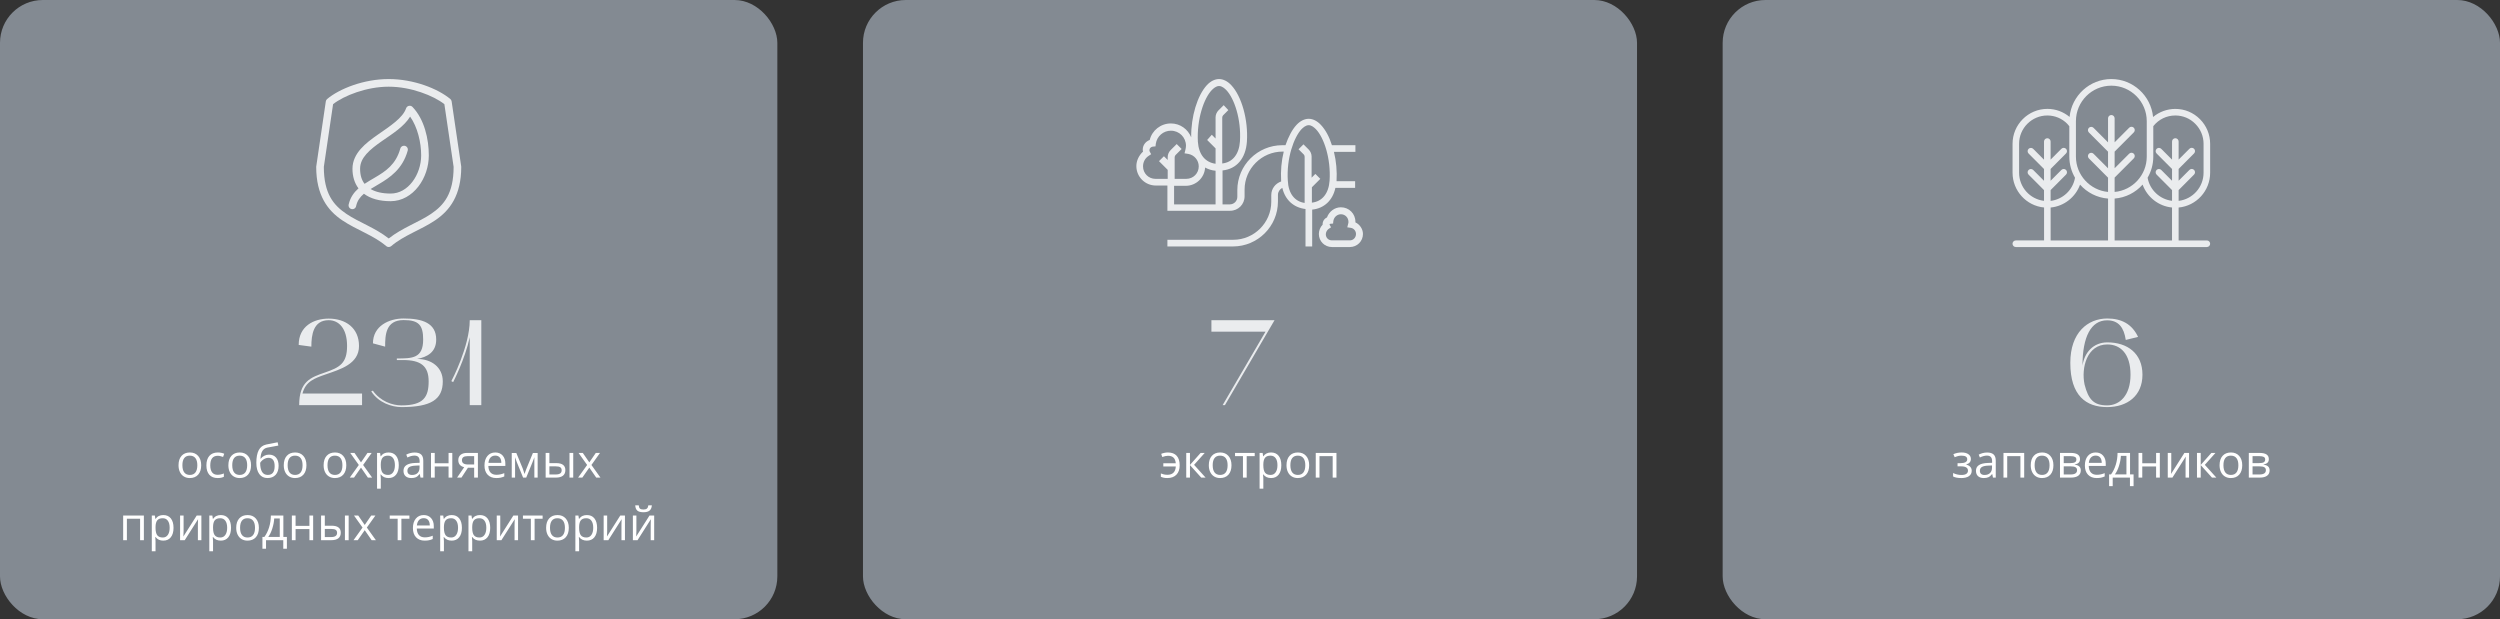
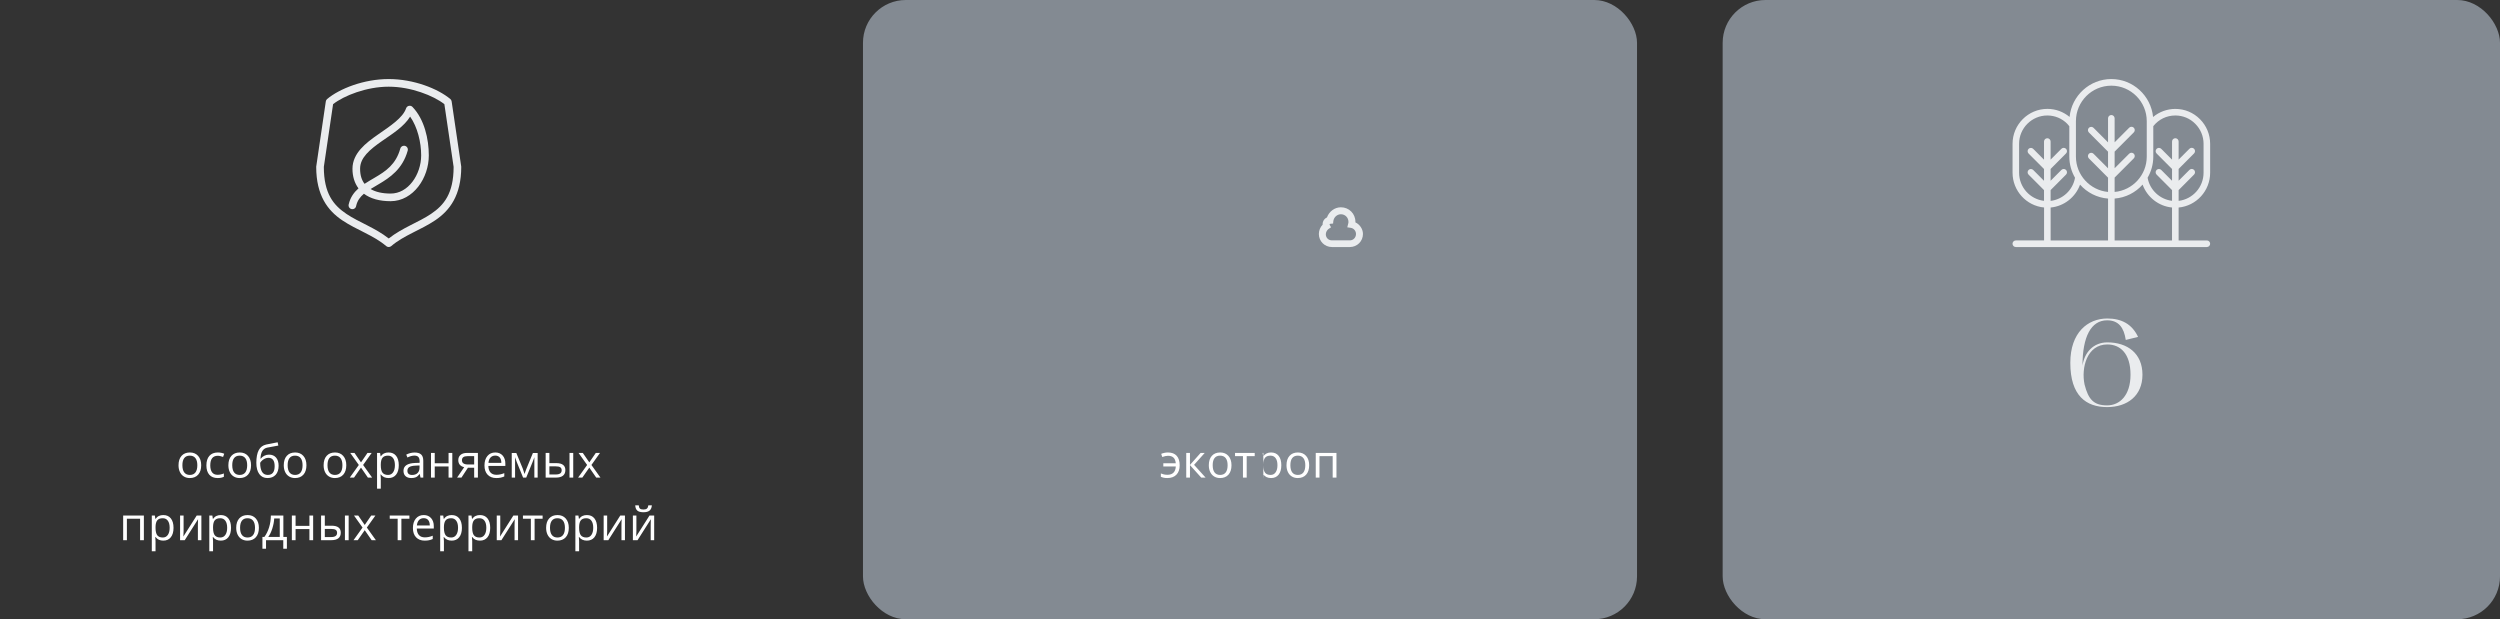
<svg xmlns="http://www.w3.org/2000/svg" width="759" height="188" viewBox="0 0 759 188" fill="none">
  <rect x="0" y="0" width="759" height="188" fill="#333333" stroke="none" />
  <rect x="523" width="236" height="188" rx="13" fill="#838A92" />
  <path d="M611.999 72.996C611.449 72.996 611 73.446 611 73.998C611 74.55 611.449 75 611.999 75H670.001C670.551 75 671 74.55 671 73.998C671 73.446 670.551 72.996 670.001 72.996H661.431V63.007C666.797 62.506 671 57.958 671 52.447V43.668C671 40.842 669.899 38.177 667.901 36.173C665.915 34.169 663.265 33.065 660.428 33.065C657.942 33.065 655.554 33.957 653.673 35.519C653.041 29.061 647.597 24 641.002 24C634.406 24 628.963 29.049 628.323 35.503C626.434 33.922 624.077 33.057 621.58 33.057C615.757 33.057 611.012 37.816 611.012 43.656V52.435C611.012 57.946 615.219 62.494 620.581 62.995V72.984L612 72.988L611.999 72.996ZM640.002 72.996H622.571V63.007C626.656 62.616 630.133 59.853 631.503 56.052C633.63 58.447 636.627 60.029 640.007 60.291L640.002 72.996ZM659.424 72.996H642.001V60.283C645.368 60.02 648.373 58.439 650.492 56.044C651.862 59.84 655.339 62.608 659.425 62.999L659.424 72.996ZM653.739 47.554V38.305C655.366 36.243 657.785 35.061 660.431 35.061C662.73 35.061 664.876 35.953 666.484 37.585C668.103 39.209 669.001 41.374 669.001 43.656V52.435C669.001 56.842 665.684 60.482 661.43 60.983V57.707L666.117 52.999C666.507 52.607 666.507 51.977 666.117 51.586C665.727 51.194 665.099 51.194 664.708 51.586L661.43 54.873V51.288L666.117 46.58C666.507 46.188 666.507 45.558 666.117 45.167C665.727 44.775 665.099 44.775 664.708 45.167L661.43 48.454V42.963C661.43 42.411 660.981 41.961 660.431 41.961C659.881 41.961 659.432 42.411 659.432 42.963V48.474L656.154 45.186C655.764 44.795 655.136 44.795 654.745 45.186C654.355 45.578 654.355 46.208 654.745 46.599L659.432 51.3V54.885L656.154 51.597C655.764 51.206 655.136 51.206 654.745 51.597C654.355 51.989 654.355 52.619 654.745 53.01L659.432 57.711V60.968C655.725 60.525 652.669 57.68 652.01 53.954C653.099 52.083 653.739 49.899 653.739 47.554ZM630.25 36.783C630.25 30.841 635.065 26.011 641.001 26.011C646.937 26.011 651.753 30.841 651.753 36.783V47.554C651.753 53.155 647.468 57.774 642 58.275V53.914L647.823 48.075C648.213 47.683 648.213 47.053 647.823 46.662C647.433 46.27 646.804 46.27 646.414 46.662L642 51.081V46.032L647.823 40.192C648.213 39.8 648.213 39.17 647.823 38.779C647.432 38.387 646.804 38.387 646.414 38.779L642 43.206V35.922C642 35.37 641.551 34.92 641.001 34.92C640.451 34.92 640.002 35.37 640.002 35.922V43.225L635.596 38.806C635.206 38.415 634.578 38.415 634.187 38.806C633.797 39.198 633.797 39.828 634.187 40.219L640.002 46.051V51.1L635.596 46.681C635.206 46.29 634.578 46.29 634.187 46.681C633.797 47.073 633.797 47.703 634.187 48.094L640.002 53.938V58.275C634.546 57.762 630.25 53.155 630.25 47.554L630.25 36.783ZM612.997 52.435V43.656C612.997 38.916 616.844 35.061 621.566 35.061C623.865 35.061 626.011 35.953 627.619 37.585C627.849 37.816 628.048 38.067 628.247 38.325V47.562C628.247 49.895 628.887 52.083 629.976 53.965C629.328 57.692 626.269 60.549 622.561 60.991V57.715L627.248 53.007C627.638 52.615 627.638 51.985 627.248 51.594C626.858 51.202 626.23 51.202 625.839 51.594L622.561 54.881V51.296L627.248 46.587C627.638 46.196 627.638 45.566 627.248 45.175C626.858 44.783 626.23 44.783 625.839 45.175L622.561 48.462V42.971C622.561 42.419 622.113 41.969 621.562 41.969C621.012 41.969 620.563 42.419 620.563 42.971V48.482L617.285 45.194C616.895 44.803 616.267 44.803 615.877 45.194C615.486 45.585 615.486 46.215 615.877 46.607L620.563 51.308V54.893L617.285 51.605C616.895 51.214 616.267 51.214 615.877 51.605C615.486 51.997 615.486 52.627 615.877 53.018L620.563 57.719V60.975C616.314 60.482 612.997 56.842 612.997 52.435Z" fill="#EAECEE" />
  <path d="M639.72 123.592C633.356 123.592 628.546 120.151 628.546 110.161C628.546 100.911 633.874 96.73 639.72 96.693C644.123 96.693 647.268 98.395 649.118 102.28L645.381 103.205C644.826 99.431 643.198 97.248 639.72 97.248C634.836 97.248 632.246 102.243 632.246 110.975C632.838 106.979 635.576 103.945 639.794 103.945C645.862 103.945 650.45 107.275 650.45 113.75C650.45 120.225 645.788 123.592 639.72 123.592ZM639.794 104.574C633.578 104.574 631.802 111.678 632.875 116.747C634.022 121.261 635.65 123.074 639.72 123.074C643.531 123.074 646.824 120.077 646.824 113.75C646.824 107.349 643.716 104.574 639.794 104.574Z" fill="#EAECEE" />
-   <path d="M595.124 140.618C596.541 140.618 597.25 140.226 597.25 139.442C597.25 138.704 596.676 138.335 595.527 138.335C595.176 138.335 594.857 138.367 594.57 138.431C594.283 138.494 593.907 138.622 593.442 138.813L593.039 137.891C593.814 137.544 594.659 137.371 595.575 137.371C596.437 137.371 597.116 137.549 597.612 137.904C598.109 138.255 598.357 138.736 598.357 139.347C598.357 140.185 597.89 140.734 596.956 140.994V141.049C597.53 141.217 597.95 141.459 598.214 141.773C598.478 142.083 598.61 142.473 598.61 142.942C598.61 143.635 598.33 144.175 597.77 144.562C597.214 144.945 596.443 145.137 595.459 145.137C594.379 145.137 593.545 144.975 592.957 144.651V143.612C593.791 144.004 594.634 144.2 595.486 144.2C596.143 144.2 596.637 144.089 596.97 143.865C597.307 143.637 597.476 143.312 597.476 142.888C597.476 142.017 596.767 141.582 595.35 141.582H594.311V140.618H595.124ZM605.07 145L604.845 143.934H604.79C604.416 144.403 604.043 144.722 603.669 144.891C603.3 145.055 602.837 145.137 602.281 145.137C601.538 145.137 600.955 144.945 600.531 144.562C600.112 144.18 599.902 143.635 599.902 142.929C599.902 141.416 601.112 140.623 603.532 140.55L604.804 140.509V140.044C604.804 139.456 604.676 139.023 604.421 138.745C604.17 138.463 603.767 138.321 603.211 138.321C602.587 138.321 601.88 138.513 601.092 138.896L600.743 138.027C601.112 137.827 601.516 137.67 601.953 137.556C602.395 137.442 602.837 137.385 603.279 137.385C604.173 137.385 604.833 137.583 605.262 137.979C605.695 138.376 605.911 139.012 605.911 139.887V145H605.07ZM602.507 144.2C603.213 144.2 603.767 144.007 604.168 143.619C604.574 143.232 604.776 142.689 604.776 141.992V141.315L603.642 141.363C602.739 141.395 602.088 141.536 601.687 141.787C601.29 142.033 601.092 142.418 601.092 142.942C601.092 143.353 601.215 143.665 601.461 143.879C601.712 144.093 602.06 144.2 602.507 144.2ZM609.391 145H608.256V137.508H614.545V145H613.396V138.492H609.391V145ZM623.418 141.247C623.418 142.468 623.11 143.423 622.495 144.111C621.88 144.795 621.03 145.137 619.945 145.137C619.275 145.137 618.681 144.979 618.161 144.665C617.642 144.351 617.241 143.899 616.958 143.312C616.675 142.724 616.534 142.035 616.534 141.247C616.534 140.026 616.84 139.076 617.45 138.396C618.061 137.713 618.909 137.371 619.993 137.371C621.041 137.371 621.873 137.72 622.488 138.417C623.108 139.114 623.418 140.058 623.418 141.247ZM617.71 141.247C617.71 142.204 617.901 142.933 618.284 143.435C618.667 143.936 619.23 144.187 619.973 144.187C620.715 144.187 621.278 143.938 621.661 143.441C622.049 142.94 622.242 142.209 622.242 141.247C622.242 140.295 622.049 139.572 621.661 139.08C621.278 138.583 620.711 138.335 619.959 138.335C619.216 138.335 618.656 138.579 618.277 139.066C617.899 139.554 617.71 140.281 617.71 141.247ZM631.491 139.388C631.491 139.875 631.35 140.247 631.067 140.502C630.789 140.753 630.397 140.921 629.892 141.008V141.069C630.53 141.156 630.994 141.343 631.286 141.63C631.582 141.917 631.73 142.313 631.73 142.819C631.73 143.517 631.473 144.054 630.958 144.433C630.448 144.811 629.7 145 628.716 145H625.414V137.508H628.702C630.562 137.508 631.491 138.134 631.491 139.388ZM630.596 142.744C630.596 142.339 630.441 142.045 630.131 141.862C629.826 141.675 629.317 141.582 628.606 141.582H626.549V144.05H628.634C629.942 144.05 630.596 143.615 630.596 142.744ZM630.384 139.497C630.384 139.132 630.243 138.875 629.96 138.725C629.682 138.57 629.258 138.492 628.688 138.492H626.549V140.604H628.47C629.172 140.604 629.666 140.518 629.953 140.345C630.24 140.172 630.384 139.889 630.384 139.497ZM636.55 145.137C635.442 145.137 634.567 144.799 633.925 144.125C633.287 143.451 632.968 142.514 632.968 141.315C632.968 140.108 633.264 139.148 633.856 138.438C634.453 137.727 635.253 137.371 636.256 137.371C637.195 137.371 637.938 137.681 638.484 138.301C639.031 138.916 639.305 139.729 639.305 140.741V141.459H634.144C634.166 142.339 634.387 143.006 634.807 143.462C635.23 143.918 635.825 144.146 636.591 144.146C637.397 144.146 638.195 143.977 638.983 143.64V144.651C638.582 144.825 638.202 144.948 637.842 145.021C637.486 145.098 637.056 145.137 636.55 145.137ZM636.242 138.321C635.641 138.321 635.16 138.517 634.8 138.909C634.444 139.301 634.235 139.843 634.171 140.536H638.088C638.088 139.821 637.928 139.274 637.609 138.896C637.29 138.513 636.835 138.321 636.242 138.321ZM647.754 147.591H646.653V145H641.417V147.591H640.323V144.022H640.911C641.522 143.193 642 142.22 642.347 141.104C642.693 139.987 642.873 138.788 642.887 137.508H646.681V144.022H647.754V147.591ZM645.587 144.022V138.403H643.905C643.846 139.415 643.65 140.44 643.317 141.479C642.989 142.514 642.579 143.362 642.087 144.022H645.587ZM650.393 137.508V140.646H654.59V137.508H655.725V145H654.59V141.623H650.393V145H649.258V137.508H650.393ZM659.197 137.508V142.259L659.149 143.503L659.129 143.893L663.183 137.508H664.598V145H663.538V140.42L663.559 139.518L663.593 138.629L659.546 145H658.131V137.508H659.197ZM671.372 137.508H672.616L669.383 141.124L672.883 145H671.557L668.139 141.206V145H667.004V137.508H668.139V141.151L671.372 137.508ZM680.744 141.247C680.744 142.468 680.437 143.423 679.821 144.111C679.206 144.795 678.356 145.137 677.271 145.137C676.602 145.137 676.007 144.979 675.487 144.665C674.968 144.351 674.567 143.899 674.284 143.312C674.002 142.724 673.86 142.035 673.86 141.247C673.86 140.026 674.166 139.076 674.776 138.396C675.387 137.713 676.235 137.371 677.319 137.371C678.368 137.371 679.199 137.72 679.814 138.417C680.434 139.114 680.744 140.058 680.744 141.247ZM675.036 141.247C675.036 142.204 675.228 142.933 675.61 143.435C675.993 143.936 676.556 144.187 677.299 144.187C678.042 144.187 678.604 143.938 678.987 143.441C679.375 142.94 679.568 142.209 679.568 141.247C679.568 140.295 679.375 139.572 678.987 139.08C678.604 138.583 678.037 138.335 677.285 138.335C676.542 138.335 675.982 138.579 675.604 139.066C675.225 139.554 675.036 140.281 675.036 141.247ZM688.817 139.388C688.817 139.875 688.676 140.247 688.394 140.502C688.116 140.753 687.724 140.921 687.218 141.008V141.069C687.856 141.156 688.321 141.343 688.612 141.63C688.909 141.917 689.057 142.313 689.057 142.819C689.057 143.517 688.799 144.054 688.284 144.433C687.774 144.811 687.026 145 686.042 145H682.74V137.508H686.028C687.888 137.508 688.817 138.134 688.817 139.388ZM687.922 142.744C687.922 142.339 687.767 142.045 687.457 141.862C687.152 141.675 686.644 141.582 685.933 141.582H683.875V144.05H685.96C687.268 144.05 687.922 143.615 687.922 142.744ZM687.71 139.497C687.71 139.132 687.569 138.875 687.286 138.725C687.008 138.57 686.584 138.492 686.015 138.492H683.875V140.604H685.796C686.498 140.604 686.992 140.518 687.279 140.345C687.566 140.172 687.71 139.889 687.71 139.497Z" fill="white" />
-   <rect width="236" height="188" rx="13" fill="#838A92" />
  <path d="M118.017 24C110.462 24 103.106 26.905 99.313 30.066C99.096 30.25 98.954 30.508 98.915 30.79L96.018 50.489C96.008 50.543 96.002 50.598 96 50.652C96 59.324 99.493 63.91 103.894 66.876C108.295 69.841 113.44 71.444 117.257 74.716C117.468 74.899 117.738 75 118.017 75C118.297 75 118.567 74.899 118.778 74.716C122.595 71.444 127.739 69.841 132.14 66.876C136.541 63.91 140.034 59.324 140.034 50.652C140.032 50.598 140.026 50.543 140.016 50.489L137.119 30.79C137.08 30.508 136.938 30.25 136.721 30.066C132.929 26.905 125.572 24 118.017 24ZM118.017 26.318C124.767 26.318 131.63 29.049 134.91 31.623L137.717 50.652V50.689C137.708 58.745 134.83 62.265 130.836 64.956C127.061 67.5 122.168 69.134 118.017 72.398C113.866 69.134 108.973 67.5 105.198 64.956C101.204 62.265 98.327 58.745 98.318 50.689C98.318 50.676 98.318 50.665 98.318 50.652L101.124 31.623C104.404 29.049 111.267 26.318 118.017 26.318ZM124.282 32.112C124.058 32.131 123.845 32.215 123.669 32.353C123.492 32.491 123.359 32.678 123.286 32.89C122.313 35.759 118.54 38.22 114.74 40.857C112.84 42.175 110.963 43.565 109.507 45.221C108.052 46.876 107.009 48.877 107.009 51.232C107.009 53.568 107.643 55.601 108.837 57.189C107.479 58.385 106.359 59.919 105.886 61.969C105.833 62.122 105.813 62.285 105.827 62.446C105.841 62.608 105.889 62.765 105.967 62.907C106.046 63.049 106.153 63.172 106.282 63.27C106.411 63.368 106.56 63.438 106.718 63.475C106.876 63.512 107.04 63.515 107.199 63.485C107.358 63.454 107.509 63.391 107.642 63.298C107.776 63.206 107.888 63.087 107.972 62.948C108.056 62.809 108.111 62.655 108.131 62.494C108.5 60.896 109.311 59.816 110.485 58.818C112.518 60.344 115.282 61.082 118.597 61.082C122.06 61.082 125.003 59.242 127.016 56.627C129.029 54.013 130.185 50.611 130.185 47.176C130.185 42.242 128.857 36.23 125.223 32.456C125.102 32.331 124.955 32.236 124.792 32.176C124.629 32.117 124.455 32.095 124.282 32.112ZM124.517 35.407C126.756 38.581 127.867 43.241 127.867 47.176C127.867 50.086 126.86 53.042 125.187 55.215C123.515 57.388 121.251 58.764 118.597 58.764C116.008 58.764 113.988 58.26 112.513 57.388C113.282 56.91 114.111 56.429 114.975 55.921C118.348 53.942 122.222 51.336 123.775 45.746C123.832 45.558 123.841 45.359 123.801 45.167C123.76 44.975 123.672 44.796 123.543 44.648C123.415 44.499 123.25 44.386 123.066 44.318C122.882 44.251 122.683 44.231 122.489 44.261C122.263 44.292 122.052 44.39 121.881 44.541C121.71 44.693 121.588 44.891 121.53 45.112C120.186 49.951 117.107 51.98 113.817 53.911C112.764 54.529 111.698 55.144 110.684 55.813C109.801 54.672 109.326 53.182 109.326 51.232C109.326 49.538 110.028 48.126 111.245 46.742C112.463 45.356 114.201 44.049 116.062 42.758C119.191 40.587 122.641 38.446 124.517 35.407Z" fill="#EAECEE" />
-   <path d="M90.681 104.722C90.681 99.024 95.269 96.73 99.783 96.73C104.926 96.73 108.996 99.542 108.996 105.055C108.996 110.568 103.187 112.159 98.858 113.676C95.454 114.86 92.79 115.785 91.828 119.485H109.921V123H90.829C90.829 115.822 94.27 114.601 98.673 113.084C103.076 111.567 105.37 110.346 105.37 105.055C105.37 99.616 102.817 97.211 99.783 97.211C95.084 97.211 94.529 101.725 94.529 105.24L90.681 104.722ZM112.709 118.819L113.19 118.597C115.484 121.816 119.073 123.074 121.885 123.074C128.545 123.074 130.136 120.595 130.136 115.785C130.136 111.123 127.768 109.31 122.366 109.31H120.479V108.829C125.104 108.829 128.471 108.829 128.471 103.094C128.471 98.691 127.139 97.174 122.551 97.174C117.075 97.174 116.927 101.725 116.927 105.24L113.227 104.241C113.227 98.95 118.111 96.693 122.551 96.693C128.212 96.693 132.43 98.062 132.43 103.094C132.43 106.979 129.618 108.422 126.621 108.977C130.987 108.977 134.428 111.493 134.428 115.785C134.428 121.298 130.839 123.592 121.885 123.592C118.999 123.592 114.929 122.297 112.709 118.819ZM137.581 116.007L137.026 115.711C137.1 115.6 142.613 105.129 142.613 97.211H146.128V123H142.613V102.391C141.133 109.199 137.618 115.896 137.581 116.007Z" fill="#EAECEE" />
  <path d="M61.084 141.247C61.084 142.468 60.776 143.423 60.161 144.111C59.546 144.795 58.696 145.137 57.611 145.137C56.941 145.137 56.347 144.979 55.827 144.665C55.308 144.351 54.907 143.899 54.624 143.312C54.342 142.724 54.2 142.035 54.2 141.247C54.2 140.026 54.505 139.076 55.116 138.396C55.727 137.713 56.575 137.371 57.659 137.371C58.707 137.371 59.539 137.72 60.154 138.417C60.774 139.114 61.084 140.058 61.084 141.247ZM55.376 141.247C55.376 142.204 55.567 142.933 55.95 143.435C56.333 143.936 56.896 144.187 57.639 144.187C58.382 144.187 58.944 143.938 59.327 143.441C59.715 142.94 59.908 142.209 59.908 141.247C59.908 140.295 59.715 139.572 59.327 139.08C58.944 138.583 58.377 138.335 57.625 138.335C56.882 138.335 56.322 138.579 55.943 139.066C55.565 139.554 55.376 140.281 55.376 141.247ZM66.074 145.137C64.99 145.137 64.149 144.804 63.552 144.139C62.959 143.469 62.663 142.523 62.663 141.302C62.663 140.049 62.964 139.08 63.565 138.396C64.171 137.713 65.033 137.371 66.149 137.371C66.509 137.371 66.87 137.41 67.23 137.487C67.59 137.565 67.872 137.656 68.077 137.761L67.728 138.725C67.478 138.624 67.204 138.542 66.908 138.479C66.612 138.41 66.35 138.376 66.122 138.376C64.6 138.376 63.839 139.347 63.839 141.288C63.839 142.209 64.023 142.915 64.393 143.407C64.766 143.899 65.318 144.146 66.047 144.146C66.671 144.146 67.311 144.011 67.968 143.742V144.747C67.466 145.007 66.835 145.137 66.074 145.137ZM76.219 141.247C76.219 142.468 75.911 143.423 75.296 144.111C74.681 144.795 73.831 145.137 72.746 145.137C72.076 145.137 71.481 144.979 70.962 144.665C70.442 144.351 70.041 143.899 69.759 143.312C69.476 142.724 69.335 142.035 69.335 141.247C69.335 140.026 69.64 139.076 70.251 138.396C70.862 137.713 71.709 137.371 72.794 137.371C73.842 137.371 74.674 137.72 75.289 138.417C75.909 139.114 76.219 140.058 76.219 141.247ZM70.511 141.247C70.511 142.204 70.702 142.933 71.085 143.435C71.468 143.936 72.031 144.187 72.773 144.187C73.516 144.187 74.079 143.938 74.462 143.441C74.849 142.94 75.043 142.209 75.043 141.247C75.043 140.295 74.849 139.572 74.462 139.08C74.079 138.583 73.512 138.335 72.76 138.335C72.017 138.335 71.456 138.579 71.078 139.066C70.7 139.554 70.511 140.281 70.511 141.247ZM77.825 140.509C77.825 138.868 78.067 137.59 78.55 136.674C79.033 135.753 79.799 135.179 80.847 134.951C82.15 134.673 83.299 134.448 84.292 134.274L84.504 135.272C82.922 135.537 81.792 135.746 81.113 135.901C80.453 136.052 79.956 136.407 79.623 136.968C79.295 137.528 79.115 138.292 79.083 139.258H79.165C79.448 138.875 79.812 138.574 80.259 138.355C80.705 138.137 81.172 138.027 81.66 138.027C82.581 138.027 83.299 138.326 83.814 138.923C84.329 139.52 84.586 140.347 84.586 141.404C84.586 142.576 84.287 143.492 83.69 144.152C83.093 144.809 82.262 145.137 81.195 145.137C80.143 145.137 79.318 144.733 78.721 143.927C78.124 143.12 77.825 141.981 77.825 140.509ZM81.298 144.187C82.688 144.187 83.383 143.3 83.383 141.527C83.383 139.837 82.752 138.991 81.489 138.991C81.143 138.991 80.808 139.064 80.484 139.21C80.165 139.351 79.871 139.54 79.603 139.777C79.338 140.014 79.133 140.258 78.987 140.509C78.987 141.707 79.176 142.621 79.555 143.25C79.933 143.874 80.514 144.187 81.298 144.187ZM93.035 141.247C93.035 142.468 92.728 143.423 92.112 144.111C91.497 144.795 90.647 145.137 89.562 145.137C88.893 145.137 88.298 144.979 87.778 144.665C87.259 144.351 86.858 143.899 86.575 143.312C86.293 142.724 86.151 142.035 86.151 141.247C86.151 140.026 86.457 139.076 87.067 138.396C87.678 137.713 88.526 137.371 89.61 137.371C90.659 137.371 91.49 137.72 92.106 138.417C92.725 139.114 93.035 140.058 93.035 141.247ZM87.327 141.247C87.327 142.204 87.519 142.933 87.901 143.435C88.284 143.936 88.847 144.187 89.59 144.187C90.333 144.187 90.895 143.938 91.278 143.441C91.666 142.94 91.859 142.209 91.859 141.247C91.859 140.295 91.666 139.572 91.278 139.08C90.895 138.583 90.328 138.335 89.576 138.335C88.833 138.335 88.273 138.579 87.894 139.066C87.516 139.554 87.327 140.281 87.327 141.247ZM105.135 141.247C105.135 142.468 104.827 143.423 104.212 144.111C103.597 144.795 102.747 145.137 101.662 145.137C100.992 145.137 100.397 144.979 99.878 144.665C99.358 144.351 98.957 143.899 98.675 143.312C98.392 142.724 98.251 142.035 98.251 141.247C98.251 140.026 98.556 139.076 99.167 138.396C99.778 137.713 100.625 137.371 101.71 137.371C102.758 137.371 103.59 137.72 104.205 138.417C104.825 139.114 105.135 140.058 105.135 141.247ZM99.427 141.247C99.427 142.204 99.618 142.933 100.001 143.435C100.384 143.936 100.947 144.187 101.689 144.187C102.432 144.187 102.995 143.938 103.378 143.441C103.765 142.94 103.959 142.209 103.959 141.247C103.959 140.295 103.765 139.572 103.378 139.08C102.995 138.583 102.428 138.335 101.676 138.335C100.933 138.335 100.372 138.579 99.994 139.066C99.616 139.554 99.427 140.281 99.427 141.247ZM108.936 141.165L106.331 137.508H107.623L109.599 140.379L111.567 137.508H112.846L110.241 141.165L112.982 145H111.697L109.599 141.965L107.479 145H106.194L108.936 141.165ZM117.959 145.137C117.471 145.137 117.025 145.048 116.619 144.87C116.218 144.688 115.881 144.41 115.607 144.036H115.525C115.58 144.474 115.607 144.888 115.607 145.28V148.363H114.473V137.508H115.396L115.553 138.533H115.607C115.899 138.123 116.239 137.827 116.626 137.645C117.013 137.462 117.458 137.371 117.959 137.371C118.952 137.371 119.718 137.711 120.256 138.39C120.798 139.069 121.069 140.021 121.069 141.247C121.069 142.478 120.794 143.435 120.242 144.118C119.695 144.797 118.934 145.137 117.959 145.137ZM117.795 138.335C117.029 138.335 116.476 138.547 116.134 138.971C115.792 139.395 115.617 140.069 115.607 140.994V141.247C115.607 142.3 115.783 143.054 116.134 143.51C116.485 143.961 117.048 144.187 117.822 144.187C118.469 144.187 118.975 143.924 119.34 143.4C119.709 142.876 119.894 142.154 119.894 141.233C119.894 140.299 119.709 139.584 119.34 139.087C118.975 138.586 118.46 138.335 117.795 138.335ZM127.666 145L127.44 143.934H127.386C127.012 144.403 126.638 144.722 126.265 144.891C125.896 145.055 125.433 145.137 124.877 145.137C124.134 145.137 123.551 144.945 123.127 144.562C122.708 144.18 122.498 143.635 122.498 142.929C122.498 141.416 123.708 140.623 126.128 140.55L127.399 140.509V140.044C127.399 139.456 127.272 139.023 127.017 138.745C126.766 138.463 126.363 138.321 125.807 138.321C125.182 138.321 124.476 138.513 123.688 138.896L123.339 138.027C123.708 137.827 124.111 137.67 124.549 137.556C124.991 137.442 125.433 137.385 125.875 137.385C126.768 137.385 127.429 137.583 127.857 137.979C128.29 138.376 128.507 139.012 128.507 139.887V145H127.666ZM125.103 144.2C125.809 144.2 126.363 144.007 126.764 143.619C127.169 143.232 127.372 142.689 127.372 141.992V141.315L126.237 141.363C125.335 141.395 124.683 141.536 124.282 141.787C123.886 142.033 123.688 142.418 123.688 142.942C123.688 143.353 123.811 143.665 124.057 143.879C124.307 144.093 124.656 144.2 125.103 144.2ZM131.986 137.508V140.646H136.184V137.508H137.318V145H136.184V141.623H131.986V145H130.852V137.508H131.986ZM140.101 145H138.774L140.928 141.835C140.349 141.707 139.905 141.461 139.595 141.097C139.289 140.728 139.137 140.265 139.137 139.709C139.137 139.025 139.367 138.488 139.827 138.096C140.287 137.704 140.93 137.508 141.755 137.508H145.091V145H143.956V142.006H142.062L140.101 145ZM140.244 139.723C140.244 140.589 140.873 141.021 142.131 141.021H143.956V138.492H141.898C140.796 138.492 140.244 138.902 140.244 139.723ZM150.669 145.137C149.562 145.137 148.687 144.799 148.044 144.125C147.406 143.451 147.087 142.514 147.087 141.315C147.087 140.108 147.383 139.148 147.976 138.438C148.573 137.727 149.372 137.371 150.375 137.371C151.314 137.371 152.057 137.681 152.604 138.301C153.15 138.916 153.424 139.729 153.424 140.741V141.459H148.263C148.285 142.339 148.507 143.006 148.926 143.462C149.35 143.918 149.944 144.146 150.71 144.146C151.517 144.146 152.314 143.977 153.103 143.64V144.651C152.701 144.825 152.321 144.948 151.961 145.021C151.605 145.098 151.175 145.137 150.669 145.137ZM150.361 138.321C149.76 138.321 149.279 138.517 148.919 138.909C148.563 139.301 148.354 139.843 148.29 140.536H152.207C152.207 139.821 152.048 139.274 151.729 138.896C151.41 138.513 150.954 138.321 150.361 138.321ZM159.255 143.906L159.467 143.271L159.761 142.464L161.791 137.521H163.233V145H162.229V138.813L162.092 139.21L161.695 140.256L159.761 145H158.811L156.876 140.242C156.634 139.632 156.468 139.155 156.377 138.813V145H155.365V137.521H156.753L158.715 142.272C158.911 142.774 159.091 143.318 159.255 143.906ZM166.795 140.604H168.839C169.791 140.604 170.495 140.782 170.951 141.138C171.411 141.489 171.642 142.015 171.642 142.717C171.642 143.469 171.398 144.038 170.91 144.426C170.427 144.809 169.714 145 168.771 145H165.66V137.508H166.795V140.604ZM174.034 145H172.899V137.508H174.034V145ZM166.795 141.582V144.05H168.716C169.919 144.05 170.521 143.628 170.521 142.785C170.521 142.366 170.382 142.061 170.104 141.869C169.826 141.678 169.352 141.582 168.682 141.582H166.795ZM178.252 141.165L175.647 137.508H176.939L178.915 140.379L180.884 137.508H182.162L179.558 141.165L182.299 145H181.014L178.915 141.965L176.796 145H175.511L178.252 141.165ZM38.525 164H37.391V156.508H43.68V164H42.531V157.492H38.525V164ZM49.572 164.137C49.085 164.137 48.638 164.048 48.232 163.87C47.831 163.688 47.494 163.41 47.221 163.036H47.139C47.193 163.474 47.221 163.888 47.221 164.28V167.363H46.086V156.508H47.009L47.166 157.533H47.221C47.512 157.123 47.852 156.827 48.239 156.645C48.627 156.462 49.071 156.371 49.572 156.371C50.566 156.371 51.331 156.711 51.869 157.39C52.411 158.069 52.683 159.021 52.683 160.247C52.683 161.478 52.407 162.435 51.855 163.118C51.309 163.797 50.547 164.137 49.572 164.137ZM49.408 157.335C48.643 157.335 48.089 157.547 47.747 157.971C47.405 158.395 47.23 159.069 47.221 159.994V160.247C47.221 161.3 47.396 162.054 47.747 162.51C48.098 162.961 48.661 163.187 49.435 163.187C50.083 163.187 50.589 162.924 50.953 162.4C51.322 161.876 51.507 161.154 51.507 160.233C51.507 159.299 51.322 158.584 50.953 158.087C50.589 157.586 50.074 157.335 49.408 157.335ZM55.738 156.508V161.259L55.69 162.503L55.67 162.893L59.724 156.508H61.139V164H60.079V159.42L60.1 158.518L60.134 157.629L56.087 164H54.672V156.508H55.738ZM67.031 164.137C66.544 164.137 66.097 164.048 65.691 163.87C65.29 163.688 64.953 163.41 64.68 163.036H64.598C64.652 163.474 64.68 163.888 64.68 164.28V167.363H63.545V156.508H64.468L64.625 157.533H64.68C64.971 157.123 65.311 156.827 65.698 156.645C66.086 156.462 66.53 156.371 67.031 156.371C68.025 156.371 68.79 156.711 69.328 157.39C69.87 158.069 70.142 159.021 70.142 160.247C70.142 161.478 69.866 162.435 69.314 163.118C68.768 163.797 68.007 164.137 67.031 164.137ZM66.867 157.335C66.102 157.335 65.548 157.547 65.206 157.971C64.864 158.395 64.689 159.069 64.68 159.994V160.247C64.68 161.3 64.855 162.054 65.206 162.51C65.557 162.961 66.12 163.187 66.894 163.187C67.542 163.187 68.047 162.924 68.412 162.4C68.781 161.876 68.966 161.154 68.966 160.233C68.966 159.299 68.781 158.584 68.412 158.087C68.047 157.586 67.533 157.335 66.867 157.335ZM78.598 160.247C78.598 161.468 78.29 162.423 77.675 163.111C77.06 163.795 76.21 164.137 75.125 164.137C74.455 164.137 73.86 163.979 73.341 163.665C72.821 163.351 72.42 162.899 72.138 162.312C71.855 161.724 71.714 161.035 71.714 160.247C71.714 159.026 72.019 158.076 72.63 157.396C73.241 156.713 74.088 156.371 75.173 156.371C76.221 156.371 77.053 156.72 77.668 157.417C78.288 158.114 78.598 159.058 78.598 160.247ZM72.89 160.247C72.89 161.204 73.081 161.933 73.464 162.435C73.847 162.936 74.409 163.187 75.152 163.187C75.895 163.187 76.458 162.938 76.841 162.441C77.228 161.94 77.422 161.209 77.422 160.247C77.422 159.295 77.228 158.572 76.841 158.08C76.458 157.583 75.891 157.335 75.139 157.335C74.396 157.335 73.835 157.579 73.457 158.066C73.079 158.554 72.89 159.281 72.89 160.247ZM87.102 166.591H86.001V164H80.765V166.591H79.671V163.022H80.259C80.87 162.193 81.348 161.22 81.694 160.104C82.041 158.987 82.221 157.788 82.234 156.508H86.028V163.022H87.102V166.591ZM84.935 163.022V157.403H83.253C83.194 158.415 82.998 159.44 82.665 160.479C82.337 161.514 81.927 162.362 81.435 163.022H84.935ZM89.74 156.508V159.646H93.938V156.508H95.072V164H93.938V160.623H89.74V164H88.606V156.508H89.74ZM98.613 159.604H100.657C101.61 159.604 102.314 159.782 102.77 160.138C103.23 160.489 103.46 161.015 103.46 161.717C103.46 162.469 103.216 163.038 102.729 163.426C102.245 163.809 101.532 164 100.589 164H97.478V156.508H98.613V159.604ZM105.853 164H104.718V156.508H105.853V164ZM98.613 160.582V163.05H100.534C101.737 163.05 102.339 162.628 102.339 161.785C102.339 161.366 102.2 161.061 101.922 160.869C101.644 160.678 101.17 160.582 100.5 160.582H98.613ZM110.07 160.165L107.466 156.508H108.758L110.733 159.379L112.702 156.508H113.98L111.376 160.165L114.117 164H112.832L110.733 160.965L108.614 164H107.329L110.07 160.165ZM124.296 157.479H121.862V164H120.728V157.479H118.321V156.508H124.296V157.479ZM128.944 164.137C127.837 164.137 126.962 163.799 126.319 163.125C125.681 162.451 125.362 161.514 125.362 160.315C125.362 159.108 125.659 158.148 126.251 157.438C126.848 156.727 127.648 156.371 128.65 156.371C129.589 156.371 130.332 156.681 130.879 157.301C131.426 157.916 131.699 158.729 131.699 159.741V160.459H126.538C126.561 161.339 126.782 162.006 127.201 162.462C127.625 162.918 128.22 163.146 128.985 163.146C129.792 163.146 130.59 162.977 131.378 162.64V163.651C130.977 163.825 130.596 163.948 130.236 164.021C129.881 164.098 129.45 164.137 128.944 164.137ZM128.637 157.321C128.035 157.321 127.554 157.517 127.194 157.909C126.839 158.301 126.629 158.843 126.565 159.536H130.482C130.482 158.821 130.323 158.274 130.004 157.896C129.685 157.513 129.229 157.321 128.637 157.321ZM137.127 164.137C136.639 164.137 136.193 164.048 135.787 163.87C135.386 163.688 135.049 163.41 134.775 163.036H134.693C134.748 163.474 134.775 163.888 134.775 164.28V167.363H133.641V156.508H134.563L134.721 157.533H134.775C135.067 157.123 135.407 156.827 135.794 156.645C136.181 156.462 136.626 156.371 137.127 156.371C138.12 156.371 138.886 156.711 139.424 157.39C139.966 158.069 140.237 159.021 140.237 160.247C140.237 161.478 139.962 162.435 139.41 163.118C138.863 163.797 138.102 164.137 137.127 164.137ZM136.963 157.335C136.197 157.335 135.644 157.547 135.302 157.971C134.96 158.395 134.785 159.069 134.775 159.994V160.247C134.775 161.3 134.951 162.054 135.302 162.51C135.653 162.961 136.215 163.187 136.99 163.187C137.637 163.187 138.143 162.924 138.508 162.4C138.877 161.876 139.062 161.154 139.062 160.233C139.062 159.299 138.877 158.584 138.508 158.087C138.143 157.586 137.628 157.335 136.963 157.335ZM145.713 164.137C145.225 164.137 144.779 164.048 144.373 163.87C143.972 163.688 143.635 163.41 143.361 163.036H143.279C143.334 163.474 143.361 163.888 143.361 164.28V167.363H142.227V156.508H143.149L143.307 157.533H143.361C143.653 157.123 143.993 156.827 144.38 156.645C144.767 156.462 145.212 156.371 145.713 156.371C146.706 156.371 147.472 156.711 148.01 157.39C148.552 158.069 148.823 159.021 148.823 160.247C148.823 161.478 148.548 162.435 147.996 163.118C147.449 163.797 146.688 164.137 145.713 164.137ZM145.549 157.335C144.783 157.335 144.229 157.547 143.888 157.971C143.546 158.395 143.37 159.069 143.361 159.994V160.247C143.361 161.3 143.537 162.054 143.888 162.51C144.239 162.961 144.801 163.187 145.576 163.187C146.223 163.187 146.729 162.924 147.094 162.4C147.463 161.876 147.647 161.154 147.647 160.233C147.647 159.299 147.463 158.584 147.094 158.087C146.729 157.586 146.214 157.335 145.549 157.335ZM151.879 156.508V161.259L151.831 162.503L151.811 162.893L155.864 156.508H157.279V164H156.22V159.42L156.24 158.518L156.274 157.629L152.228 164H150.812V156.508H151.879ZM164.737 157.479H162.304V164H161.169V157.479H158.763V156.508H164.737V157.479ZM172.688 160.247C172.688 161.468 172.38 162.423 171.765 163.111C171.149 163.795 170.299 164.137 169.215 164.137C168.545 164.137 167.95 163.979 167.431 163.665C166.911 163.351 166.51 162.899 166.228 162.312C165.945 161.724 165.804 161.035 165.804 160.247C165.804 159.026 166.109 158.076 166.72 157.396C167.33 156.713 168.178 156.371 169.263 156.371C170.311 156.371 171.143 156.72 171.758 157.417C172.378 158.114 172.688 159.058 172.688 160.247ZM166.979 160.247C166.979 161.204 167.171 161.933 167.554 162.435C167.937 162.936 168.499 163.187 169.242 163.187C169.985 163.187 170.548 162.938 170.931 162.441C171.318 161.94 171.512 161.209 171.512 160.247C171.512 159.295 171.318 158.572 170.931 158.08C170.548 157.583 169.98 157.335 169.229 157.335C168.486 157.335 167.925 157.579 167.547 158.066C167.169 158.554 166.979 159.281 166.979 160.247ZM178.17 164.137C177.682 164.137 177.236 164.048 176.83 163.87C176.429 163.688 176.092 163.41 175.818 163.036H175.736C175.791 163.474 175.818 163.888 175.818 164.28V167.363H174.684V156.508H175.606L175.764 157.533H175.818C176.11 157.123 176.45 156.827 176.837 156.645C177.224 156.462 177.669 156.371 178.17 156.371C179.163 156.371 179.929 156.711 180.467 157.39C181.009 158.069 181.28 159.021 181.28 160.247C181.28 161.478 181.005 162.435 180.453 163.118C179.906 163.797 179.145 164.137 178.17 164.137ZM178.006 157.335C177.24 157.335 176.687 157.547 176.345 157.971C176.003 158.395 175.827 159.069 175.818 159.994V160.247C175.818 161.3 175.994 162.054 176.345 162.51C176.696 162.961 177.258 163.187 178.033 163.187C178.68 163.187 179.186 162.924 179.551 162.4C179.92 161.876 180.104 161.154 180.104 160.233C180.104 159.299 179.92 158.584 179.551 158.087C179.186 157.586 178.671 157.335 178.006 157.335ZM184.336 156.508V161.259L184.288 162.503L184.268 162.893L188.321 156.508H189.736V164H188.677V159.42L188.697 158.518L188.731 157.629L184.685 164H183.27V156.508H184.336ZM193.209 156.508V161.259L193.161 162.503L193.141 162.893L197.194 156.508H198.609V164H197.55V159.42L197.57 158.518L197.604 157.629L193.558 164H192.143V156.508H193.209ZM195.349 155.517C194.506 155.517 193.89 155.355 193.503 155.031C193.116 154.703 192.899 154.165 192.854 153.418H193.92C193.961 153.892 194.084 154.222 194.289 154.409C194.499 154.596 194.861 154.689 195.376 154.689C195.845 154.689 196.192 154.589 196.415 154.389C196.643 154.188 196.782 153.865 196.832 153.418H197.905C197.851 154.138 197.62 154.669 197.215 155.011C196.809 155.348 196.187 155.517 195.349 155.517Z" fill="white" />
  <rect x="262" width="235" height="188" rx="13" fill="#838A92" />
-   <path d="M386.951 97.211L371.892 123H371.189L384.213 100.689H367.785V97.211H386.951Z" fill="#EAECEE" />
-   <path d="M354.385 145.137C353.624 145.137 352.974 145.007 352.437 144.747V143.742C352.71 143.847 353.006 143.94 353.325 144.022C353.644 144.104 354.011 144.146 354.426 144.146C355.219 144.146 355.829 143.934 356.258 143.51C356.691 143.086 356.93 142.452 356.976 141.609H353.182V140.646H356.962C356.889 139.862 356.659 139.287 356.271 138.923C355.889 138.558 355.33 138.376 354.597 138.376C354.127 138.376 353.549 138.499 352.86 138.745L352.539 137.788C352.79 137.67 353.102 137.572 353.476 137.494C353.849 137.412 354.218 137.371 354.583 137.371C355.75 137.371 356.636 137.706 357.242 138.376C357.848 139.041 358.151 140.003 358.151 141.261C358.151 142.487 357.821 143.439 357.16 144.118C356.504 144.797 355.579 145.137 354.385 145.137ZM364.509 137.508H365.753L362.52 141.124L366.02 145H364.693L361.275 141.206V145H360.141V137.508H361.275V141.151L364.509 137.508ZM373.881 141.247C373.881 142.468 373.573 143.423 372.958 144.111C372.343 144.795 371.493 145.137 370.408 145.137C369.738 145.137 369.144 144.979 368.624 144.665C368.104 144.351 367.703 143.899 367.421 143.312C367.138 142.724 366.997 142.035 366.997 141.247C366.997 140.026 367.302 139.076 367.913 138.396C368.524 137.713 369.371 137.371 370.456 137.371C371.504 137.371 372.336 137.72 372.951 138.417C373.571 139.114 373.881 140.058 373.881 141.247ZM368.173 141.247C368.173 142.204 368.364 142.933 368.747 143.435C369.13 143.936 369.693 144.187 370.436 144.187C371.178 144.187 371.741 143.938 372.124 143.441C372.511 142.94 372.705 142.209 372.705 141.247C372.705 140.295 372.511 139.572 372.124 139.08C371.741 138.583 371.174 138.335 370.422 138.335C369.679 138.335 369.118 138.579 368.74 139.066C368.362 139.554 368.173 140.281 368.173 141.247ZM380.929 138.479H378.495V145H377.36V138.479H374.954V137.508H380.929V138.479ZM385.898 145.137C385.411 145.137 384.964 145.048 384.559 144.87C384.158 144.688 383.82 144.41 383.547 144.036H383.465C383.52 144.474 383.547 144.888 383.547 145.28V148.363H382.412V137.508H383.335L383.492 138.533H383.547C383.839 138.123 384.178 137.827 384.565 137.645C384.953 137.462 385.397 137.371 385.898 137.371C386.892 137.371 387.658 137.711 388.195 138.39C388.738 139.069 389.009 140.021 389.009 141.247C389.009 142.478 388.733 143.435 388.182 144.118C387.635 144.797 386.874 145.137 385.898 145.137ZM385.734 138.335C384.969 138.335 384.415 138.547 384.073 138.971C383.731 139.395 383.556 140.069 383.547 140.994V141.247C383.547 142.3 383.722 143.054 384.073 143.51C384.424 143.961 384.987 144.187 385.762 144.187C386.409 144.187 386.915 143.924 387.279 143.4C387.648 142.876 387.833 142.154 387.833 141.233C387.833 140.299 387.648 139.584 387.279 139.087C386.915 138.586 386.4 138.335 385.734 138.335ZM397.465 141.247C397.465 142.468 397.157 143.423 396.542 144.111C395.927 144.795 395.077 145.137 393.992 145.137C393.322 145.137 392.728 144.979 392.208 144.665C391.688 144.351 391.287 143.899 391.005 143.312C390.722 142.724 390.581 142.035 390.581 141.247C390.581 140.026 390.886 139.076 391.497 138.396C392.108 137.713 392.955 137.371 394.04 137.371C395.088 137.371 395.92 137.72 396.535 138.417C397.155 139.114 397.465 140.058 397.465 141.247ZM391.757 141.247C391.757 142.204 391.948 142.933 392.331 143.435C392.714 143.936 393.277 144.187 394.02 144.187C394.762 144.187 395.325 143.938 395.708 143.441C396.095 142.94 396.289 142.209 396.289 141.247C396.289 140.295 396.095 139.572 395.708 139.08C395.325 138.583 394.758 138.335 394.006 138.335C393.263 138.335 392.702 138.579 392.324 139.066C391.946 139.554 391.757 140.281 391.757 141.247ZM400.596 145H399.461V137.508H405.75V145H404.602V138.492H400.596V145Z" fill="white" />
+   <path d="M354.385 145.137C353.624 145.137 352.974 145.007 352.437 144.747V143.742C352.71 143.847 353.006 143.94 353.325 144.022C353.644 144.104 354.011 144.146 354.426 144.146C355.219 144.146 355.829 143.934 356.258 143.51C356.691 143.086 356.93 142.452 356.976 141.609H353.182V140.646H356.962C356.889 139.862 356.659 139.287 356.271 138.923C355.889 138.558 355.33 138.376 354.597 138.376C354.127 138.376 353.549 138.499 352.86 138.745L352.539 137.788C352.79 137.67 353.102 137.572 353.476 137.494C353.849 137.412 354.218 137.371 354.583 137.371C355.75 137.371 356.636 137.706 357.242 138.376C357.848 139.041 358.151 140.003 358.151 141.261C358.151 142.487 357.821 143.439 357.16 144.118C356.504 144.797 355.579 145.137 354.385 145.137ZM364.509 137.508H365.753L362.52 141.124L366.02 145H364.693L361.275 141.206V145H360.141V137.508H361.275V141.151L364.509 137.508ZM373.881 141.247C373.881 142.468 373.573 143.423 372.958 144.111C372.343 144.795 371.493 145.137 370.408 145.137C369.738 145.137 369.144 144.979 368.624 144.665C368.104 144.351 367.703 143.899 367.421 143.312C367.138 142.724 366.997 142.035 366.997 141.247C366.997 140.026 367.302 139.076 367.913 138.396C368.524 137.713 369.371 137.371 370.456 137.371C371.504 137.371 372.336 137.72 372.951 138.417C373.571 139.114 373.881 140.058 373.881 141.247ZM368.173 141.247C368.173 142.204 368.364 142.933 368.747 143.435C369.13 143.936 369.693 144.187 370.436 144.187C371.178 144.187 371.741 143.938 372.124 143.441C372.511 142.94 372.705 142.209 372.705 141.247C372.705 140.295 372.511 139.572 372.124 139.08C371.741 138.583 371.174 138.335 370.422 138.335C369.679 138.335 369.118 138.579 368.74 139.066C368.362 139.554 368.173 140.281 368.173 141.247ZM380.929 138.479H378.495V145H377.36V138.479H374.954V137.508H380.929V138.479ZM385.898 145.137C385.411 145.137 384.964 145.048 384.559 144.87C384.158 144.688 383.82 144.41 383.547 144.036H383.465C383.52 144.474 383.547 144.888 383.547 145.28V148.363V137.508H383.335L383.492 138.533H383.547C383.839 138.123 384.178 137.827 384.565 137.645C384.953 137.462 385.397 137.371 385.898 137.371C386.892 137.371 387.658 137.711 388.195 138.39C388.738 139.069 389.009 140.021 389.009 141.247C389.009 142.478 388.733 143.435 388.182 144.118C387.635 144.797 386.874 145.137 385.898 145.137ZM385.734 138.335C384.969 138.335 384.415 138.547 384.073 138.971C383.731 139.395 383.556 140.069 383.547 140.994V141.247C383.547 142.3 383.722 143.054 384.073 143.51C384.424 143.961 384.987 144.187 385.762 144.187C386.409 144.187 386.915 143.924 387.279 143.4C387.648 142.876 387.833 142.154 387.833 141.233C387.833 140.299 387.648 139.584 387.279 139.087C386.915 138.586 386.4 138.335 385.734 138.335ZM397.465 141.247C397.465 142.468 397.157 143.423 396.542 144.111C395.927 144.795 395.077 145.137 393.992 145.137C393.322 145.137 392.728 144.979 392.208 144.665C391.688 144.351 391.287 143.899 391.005 143.312C390.722 142.724 390.581 142.035 390.581 141.247C390.581 140.026 390.886 139.076 391.497 138.396C392.108 137.713 392.955 137.371 394.04 137.371C395.088 137.371 395.92 137.72 396.535 138.417C397.155 139.114 397.465 140.058 397.465 141.247ZM391.757 141.247C391.757 142.204 391.948 142.933 392.331 143.435C392.714 143.936 393.277 144.187 394.02 144.187C394.762 144.187 395.325 143.938 395.708 143.441C396.095 142.94 396.289 142.209 396.289 141.247C396.289 140.295 396.095 139.572 395.708 139.08C395.325 138.583 394.758 138.335 394.006 138.335C393.263 138.335 392.702 138.579 392.324 139.066C391.946 139.554 391.757 140.281 391.757 141.247ZM400.596 145H399.461V137.508H405.75V145H404.602V138.492H400.596V145Z" fill="white" />
  <path d="M411.503 67.513C411.503 67.425 411.503 67.425 411.503 67.337C411.503 64.87 409.565 62.933 407.098 62.933C405.161 62.933 403.487 64.254 402.87 66.016C402.078 66.368 401.549 67.161 401.549 68.041C401.549 68.129 401.549 68.129 401.549 68.218C400.845 68.922 400.404 69.979 400.404 71.036C400.404 73.238 402.166 75 404.368 75H409.829C412.031 75 413.793 73.238 413.793 71.036C413.793 69.539 412.824 68.129 411.503 67.513ZM409.829 72.974H404.368C403.311 72.974 402.518 72.181 402.518 71.124C402.518 70.508 402.87 69.891 403.311 69.539L404.104 69.01L403.663 68.218V68.129C403.663 68.041 403.751 67.953 403.839 67.953L404.72 67.865L404.808 67.073C404.984 65.927 405.953 65.047 407.098 65.047C408.42 65.047 409.389 66.104 409.389 67.337C409.389 67.513 409.389 67.777 409.301 67.953L409.036 69.01L410.181 69.186C411.062 69.363 411.679 70.155 411.679 71.036C411.679 72.093 410.886 72.974 409.829 72.974Z" fill="#EAECEE" />
-   <path d="M405.425 57.031H411.415V55.005H405.777C405.953 52.01 405.689 48.928 404.984 46.109H411.503V44.083H404.368C403.575 41.529 402.43 39.414 401.021 37.917C399.876 36.684 398.554 36.067 397.321 36.067C396.088 36.067 394.767 36.684 393.622 37.917C392.301 39.326 391.155 41.529 390.275 44.083H389.306C381.819 44.083 375.653 50.161 375.653 57.736V59.762C375.653 61.083 374.596 62.052 373.363 62.052H371.161V51.746C375.477 51.306 378.207 48.047 378.56 43.026C379 36.42 376.974 29.197 373.803 25.85C372.658 24.617 371.337 24 370.104 24C368.87 24 367.549 24.617 366.404 25.85C363.497 29.021 361.56 35.451 361.648 41.705C360.679 39.238 358.301 37.477 355.482 37.477C352.399 37.477 349.756 39.591 349.052 42.497C347.819 42.938 346.938 44.083 346.938 45.404C346.938 45.58 346.938 45.757 347.026 46.021C345.793 47.166 345 48.751 345 50.425C345 53.684 347.642 56.326 350.902 56.326H354.425V63.99H373.451C375.917 63.99 377.855 62.052 377.855 59.586V57.56C377.855 51.218 383.052 46.021 389.394 46.021H389.746C389.041 48.839 388.777 51.922 388.953 54.917C388.953 55.005 388.953 55.093 388.953 55.093C387.192 55.71 385.959 57.295 385.959 59.233V61.259C385.959 67.601 380.762 72.798 374.42 72.798H354.425V74.824H374.332C381.819 74.824 387.984 68.746 387.984 61.171V59.145C387.984 58.264 388.513 57.471 389.306 57.031C390.187 60.731 392.741 63.021 396.352 63.461V74.824H398.378V63.637C401.99 63.285 404.632 60.819 405.425 57.031ZM367.902 27.347C368.43 26.819 369.223 26.114 370.104 26.114C370.984 26.114 371.777 26.819 372.306 27.347C374.684 29.814 376.886 36.155 376.446 42.938C376.181 46.813 374.244 49.28 371.073 49.632V35.715C371.073 35.451 371.161 35.187 371.337 35.01L372.922 33.425L371.513 31.927L369.927 33.513C369.399 34.041 369.047 34.834 369.047 35.627V42.057L367.902 40.912L366.492 42.497L369.047 45.052V49.72C365.876 49.28 363.938 46.902 363.674 43.026C363.321 36.155 365.523 29.814 367.902 27.347ZM350.813 54.3C348.699 54.3 347.026 52.627 347.026 50.513C347.026 49.192 347.642 48.047 348.699 47.342L349.492 46.813L349.052 46.021C348.964 45.845 348.964 45.668 348.964 45.58C348.964 45.052 349.404 44.611 349.933 44.523L350.813 44.435L350.902 43.642C351.254 41.352 353.192 39.679 355.482 39.679C358.036 39.679 360.062 41.705 360.062 44.259C360.062 44.7 359.974 45.052 359.886 45.492L359.622 46.549L360.767 46.725C362.617 47.078 363.938 48.663 363.938 50.513C363.938 52.627 362.264 54.3 360.15 54.3H356.627V47.782C356.627 47.518 356.715 47.254 356.891 47.078L358.741 45.228L357.244 43.731L355.394 45.58C354.865 46.109 354.513 46.902 354.513 47.694V48.575L353.368 47.43L351.87 48.928L354.513 51.57V54.3H350.813ZM356.451 56.414H359.974C363.145 56.414 365.699 53.948 365.876 50.865C366.845 51.394 367.902 51.746 369.047 51.834V62.052H356.451V56.414ZM390.979 54.829C390.539 48.047 392.829 41.705 395.119 39.238C395.648 38.71 396.44 38.005 397.321 38.005C398.202 38.005 398.995 38.71 399.523 39.238C401.902 41.705 404.104 48.047 403.663 54.829C403.399 58.705 401.461 61.171 398.29 61.523V56.855L400.845 54.3L399.347 52.803L398.202 53.948V47.518C398.202 46.725 397.85 45.933 397.321 45.404L395.736 43.819L394.238 45.316L395.824 46.902C396 47.078 396.088 47.342 396.088 47.606V61.611C393.093 61.171 391.155 58.793 390.979 54.829Z" fill="#EAECEE" />
</svg>